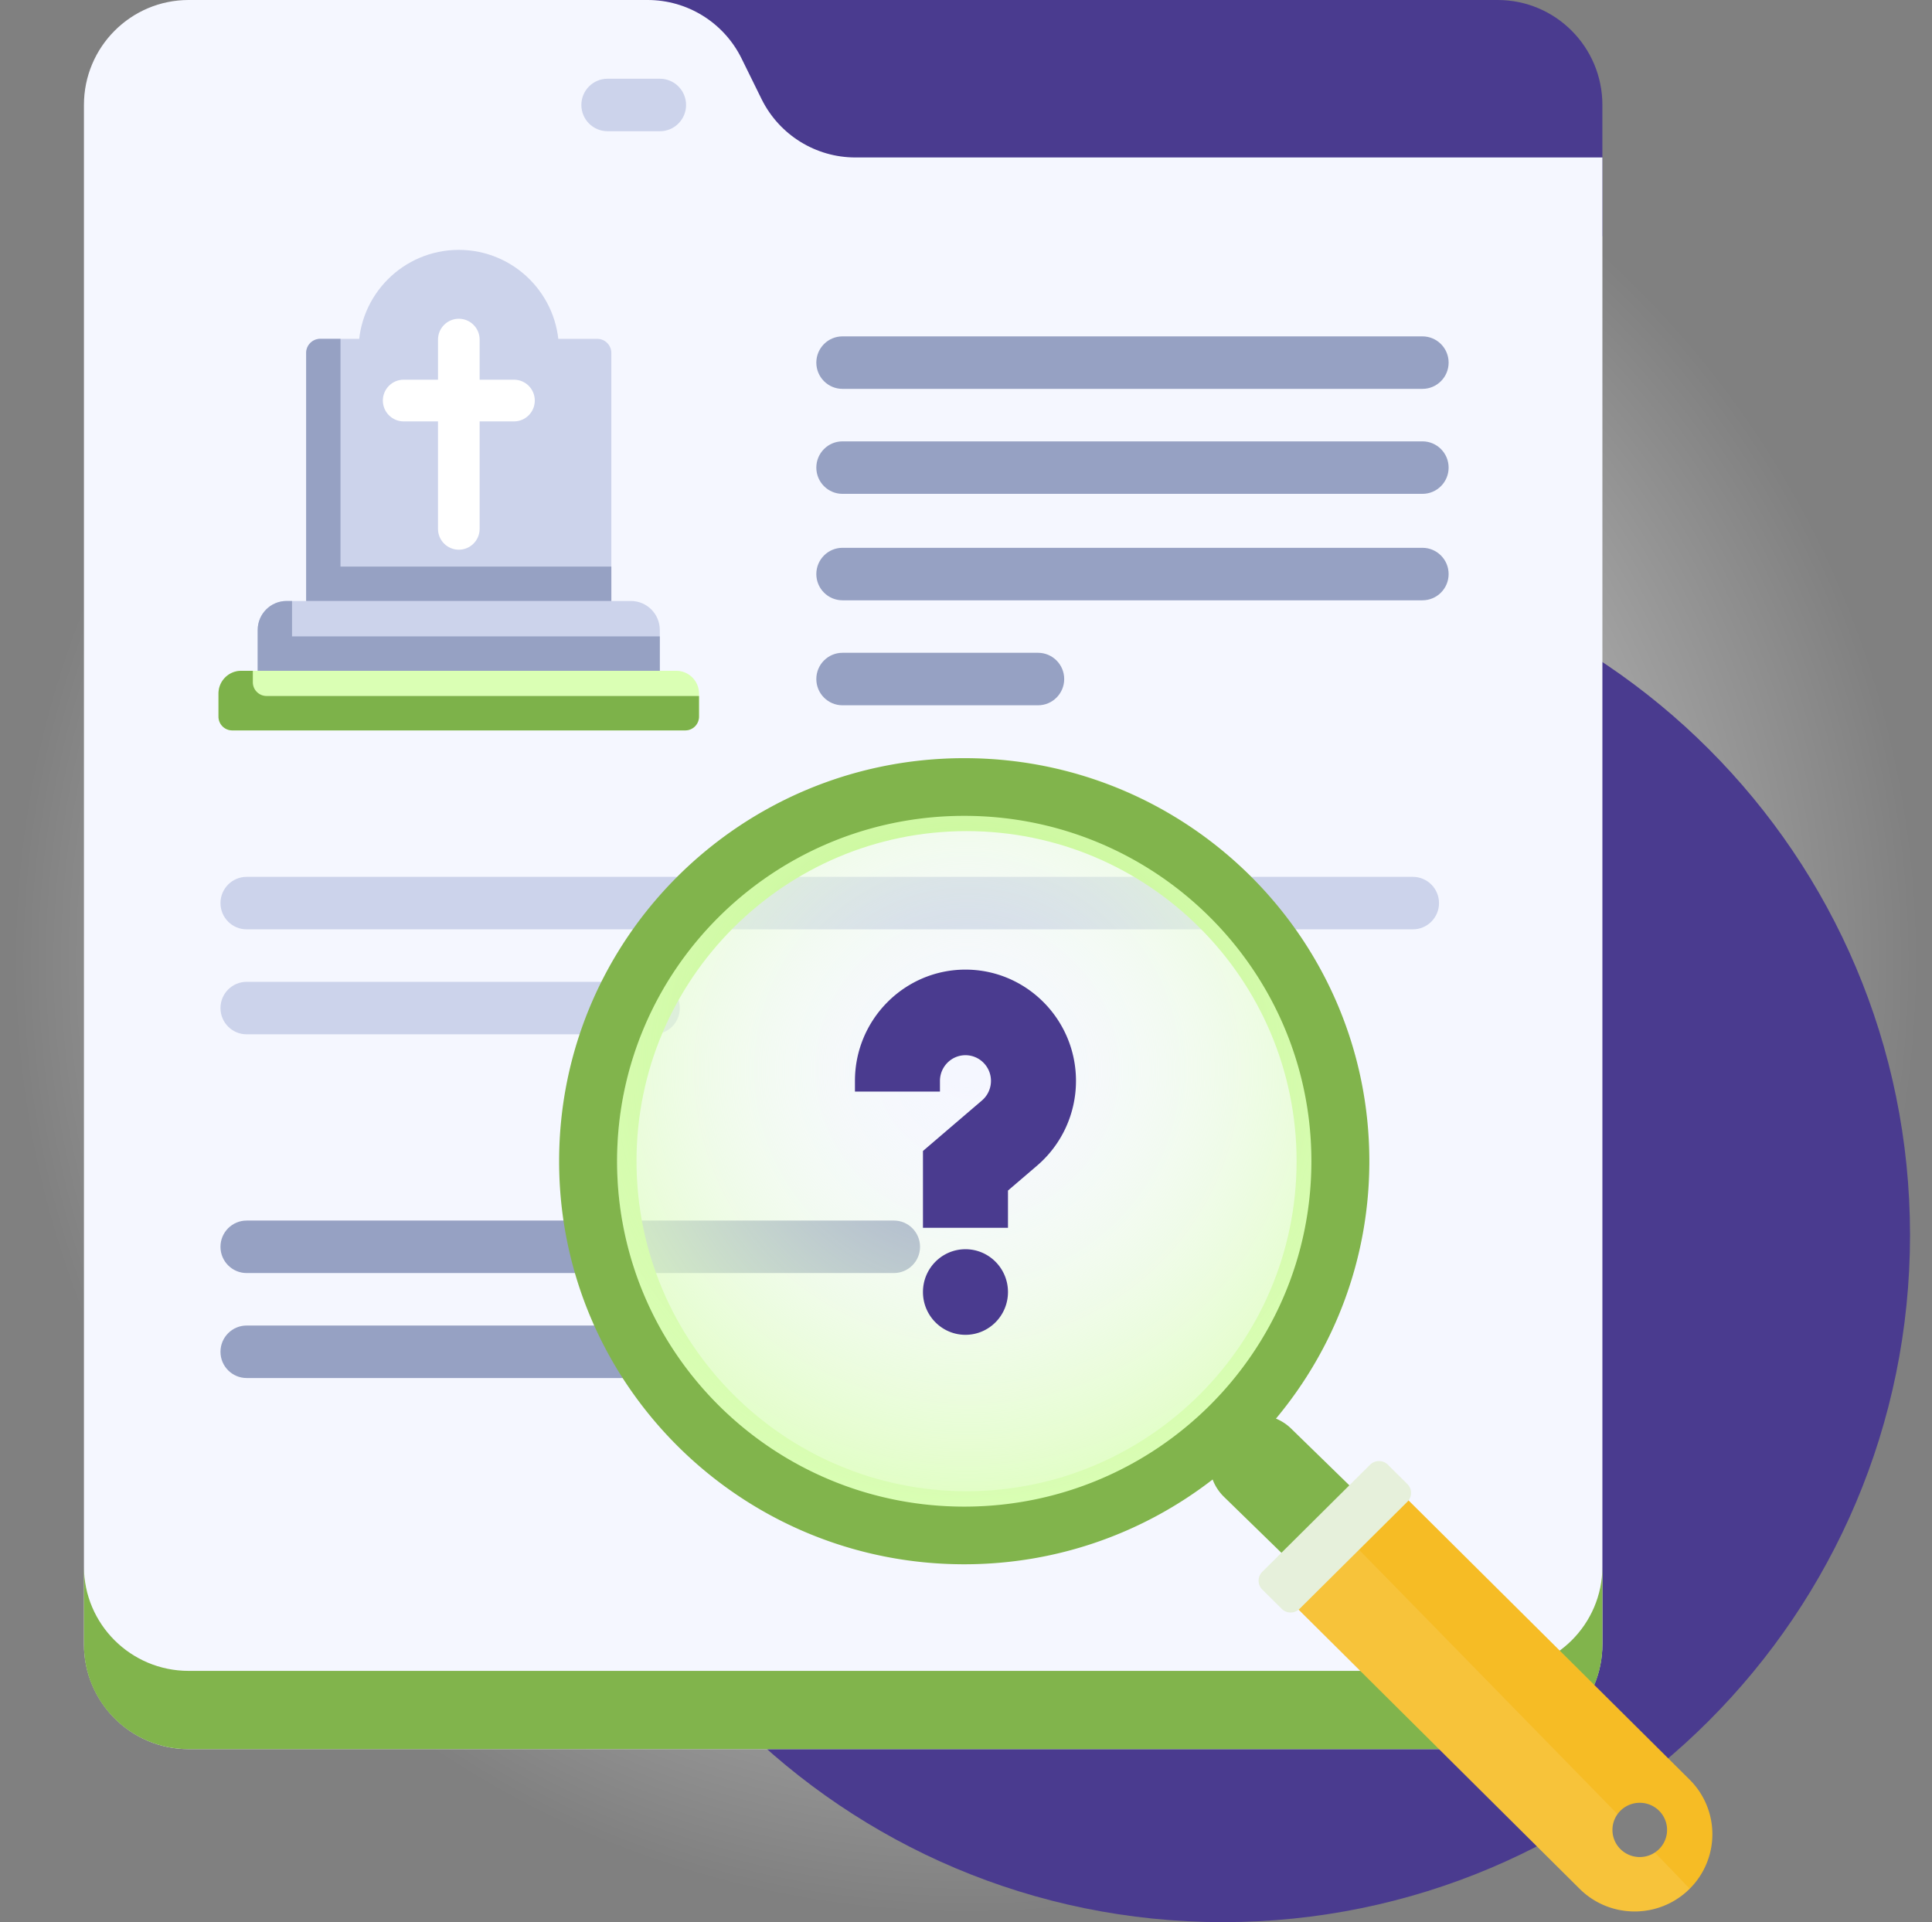
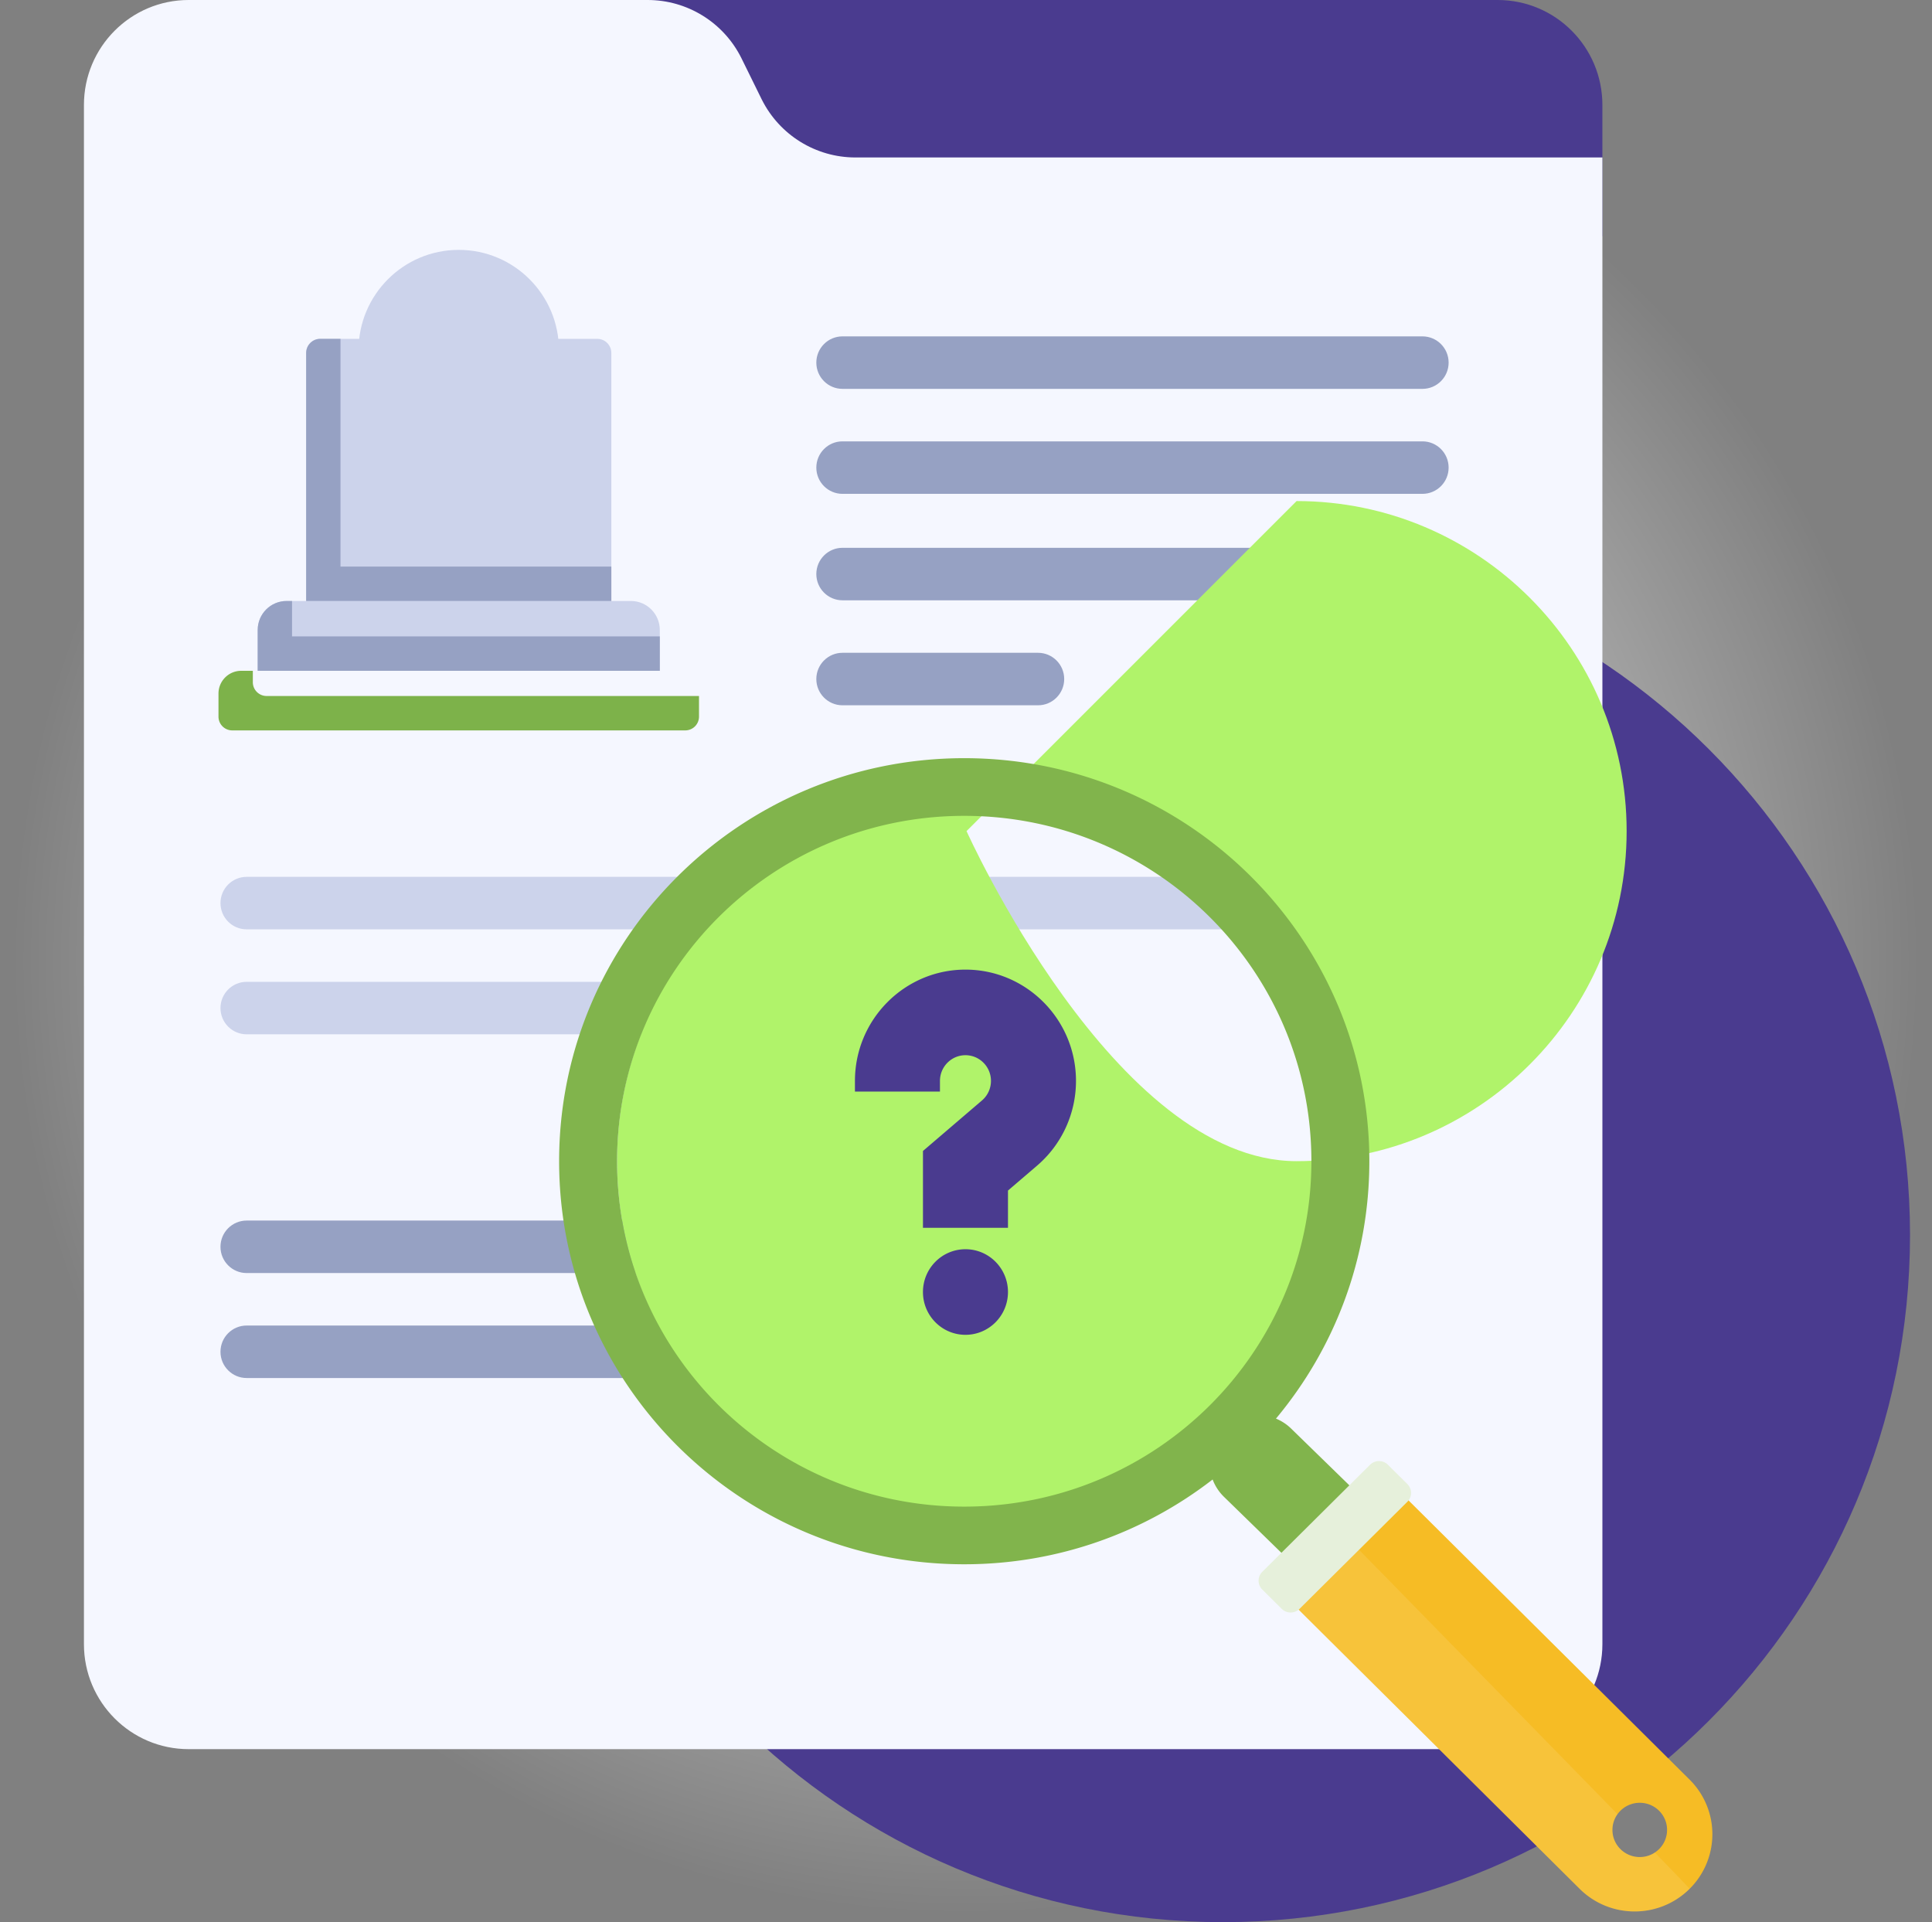
<svg xmlns="http://www.w3.org/2000/svg" width="195" height="194" fill="none">
  <rect width="100%" height="100%" fill="#808080" stroke="none" />
  <path d="M97.5 194c53.572 0 97-43.428 97-97s-43.428-97-97-97S.5 43.428.5 97s43.428 97 97 97z" fill="url(#A)" />
  <path d="M123.427 194c38.304 0 69.355-31.051 69.355-69.355S161.731 55.29 123.427 55.29s-69.355 31.051-69.355 69.355S85.124 194 123.427 194zM61.32 0h89.842c5.837 0 10.57 4.744 10.57 10.596V23.84H61.32V0z" fill="#4a3b8f" />
  <path d="M19.042 0h46.322c4.005-.003 7.668 2.263 9.46 5.854l2.061 4.185c1.792 3.59 5.455 5.857 9.46 5.854h75.388v150.051c0 5.852-4.732 10.596-10.57 10.596H19.042c-5.837 0-10.57-4.744-10.57-10.596V10.595C8.472 4.744 13.204 0 19.042 0z" fill="#f5f7ff" />
-   <path d="M151.162 168.641H19.042c-5.837 0-10.57-4.715-10.57-10.531v7.898c0 5.817 4.732 10.532 10.57 10.532h132.12c5.837 0 10.57-4.715 10.57-10.532v-7.898c0 5.816-4.733 10.531-10.57 10.531z" fill="#81b44c" />
  <g fill="#ccd3eb">
-     <path d="M66.605 13.244h-5.285c-1.459 0-2.642-1.186-2.642-2.649s1.183-2.649 2.642-2.649h5.285c1.459 0 2.642 1.186 2.642 2.649s-1.183 2.649-2.642 2.649z" />
    <path d="M24.895 88.5H142.6c1.459 0 2.642 1.186 2.642 2.649s-1.183 2.649-2.642 2.649H24.895c-1.459 0-2.642-1.186-2.642-2.649s1.183-2.649 2.642-2.649zm0 10.595H65.97c1.459 0 2.642 1.186 2.642 2.649s-1.183 2.648-2.642 2.648H24.895c-1.459 0-2.642-1.186-2.642-2.648s1.183-2.649 2.642-2.649z" fill-rule="evenodd" />
  </g>
  <path fill-rule="evenodd" d="M24.895 123.19H90.22c1.459 0 2.642 1.186 2.642 2.649s-1.183 2.649-2.642 2.649H24.895c-1.459 0-2.642-1.186-2.642-2.649s1.183-2.649 2.642-2.649zm0 10.595H65.97c1.459 0 2.642 1.186 2.642 2.649s-1.183 2.649-2.642 2.649H24.895c-1.459 0-2.642-1.186-2.642-2.649s1.183-2.649 2.642-2.649zm60.14-94.537h58.534c1.46 0 2.643-1.186 2.643-2.649s-1.183-2.649-2.643-2.649H85.035c-1.459 0-2.642 1.186-2.642 2.649s1.183 2.649 2.642 2.649zm58.534 5.298H85.035c-1.459 0-2.642 1.186-2.642 2.649s1.183 2.649 2.642 2.649h58.534c1.46 0 2.643-1.186 2.643-2.649s-1.183-2.649-2.643-2.649zM85.035 60.588h58.534c1.46 0 2.643-1.186 2.643-2.649s-1.183-2.649-2.643-2.649H85.035c-1.459 0-2.642 1.186-2.642 2.649s1.183 2.649 2.642 2.649zm19.734 5.298H85.035c-1.459 0-2.642 1.186-2.642 2.649s1.183 2.649 2.642 2.649h19.734c1.46 0 2.643-1.186 2.643-2.649s-1.183-2.649-2.643-2.649z" fill="#96a1c3" />
  <path d="M46.302 45.491c-5.586 0-10.114-4.538-10.114-10.135S40.716 25.22 46.302 25.22s10.114 4.538 10.114 10.135S51.888 45.49 46.302 45.49zM28.928 60.656h34.748c1.612 0 2.919 1.31 2.919 2.925v4.123H26.009v-4.123c.001-1.616 1.307-2.925 2.919-2.925z" fill="#ccd3eb" />
  <path d="M28.928 60.656h.547v3.574h37.12v3.474H26.009v-4.123c.001-1.615 1.307-2.925 2.919-2.925z" fill="#96a1c3" />
-   <path d="M23.439 73.719h45.726a1.39 1.39 0 0 0 1.386-1.389v-2.329c0-1.269-1.026-2.297-2.293-2.297H24.345c-1.266 0-2.293 1.028-2.293 2.297v2.329a1.39 1.39 0 0 0 1.387 1.389z" fill="#daffb4" />
  <path d="M24.345 67.705h1.174v1.152a1.39 1.39 0 0 0 1.387 1.389h43.646v2.084a1.39 1.39 0 0 1-1.386 1.389H23.439a1.39 1.39 0 0 1-1.387-1.389v-2.329c.001-1.269 1.027-2.297 2.293-2.297z" fill="#7db24a" />
  <path d="M61.703 35.623v25.034H30.9V35.623c0-.786.636-1.424 1.421-1.424h27.96c.785 0 1.422.638 1.422 1.424z" fill="#ccd3eb" />
  <path d="M32.322 34.199h2.045v22.985h27.337v3.474H30.901V35.624c0-.787.636-1.425 1.421-1.425z" fill="#96a1c3" />
-   <path d="M40.744 38.322h3.465v-4.045c0-1.162.94-2.105 2.101-2.105s2.101.942 2.101 2.105v4.045h3.465c1.16 0 2.101.942 2.101 2.105s-.94 2.105-2.101 2.105H48.41v10.844c0 1.162-.94 2.105-2.101 2.105s-2.101-.942-2.101-2.105V42.532h-3.465c-1.16 0-2.101-.942-2.101-2.105s.941-2.105 2.101-2.105z" fill="#fff" />
-   <path d="M97.555 152.475c-19.453 0-35.279-15.827-35.279-35.28s15.827-35.279 35.28-35.279 35.279 15.826 35.279 35.28-15.826 35.28-35.279 35.28zm0-68.592c-18.369 0-33.312 14.944-33.312 33.312s14.944 33.312 33.312 33.312 33.312-14.944 33.312-33.312-14.944-33.312-33.312-33.312z" fill="#b0f36a" />
-   <path d="M97.626 156.969c-22.179 0-40.223-18.045-40.223-40.223s18.045-40.223 40.223-40.223 40.223 18.044 40.223 40.224-18.044 40.223-40.223 40.223z" fill="url(#B)" />
+   <path d="M97.555 152.475c-19.453 0-35.279-15.827-35.279-35.28s15.827-35.279 35.28-35.279 35.279 15.826 35.279 35.28-15.826 35.28-35.279 35.28zm0-68.592s14.944 33.312 33.312 33.312 33.312-14.944 33.312-33.312-14.944-33.312-33.312-33.312z" fill="#b0f36a" />
  <path fill-rule="evenodd" d="M86.291 109.093v1.08h8.581v-1.08c0-1.429 1.155-2.592 2.574-2.592s2.574 1.163 2.574 2.592a2.6 2.6 0 0 1-.911 1.978l-1.663 1.423-4.29 3.673v7.756h4.29 4.291v-3.762l2.93-2.508c2.5-2.139 3.934-5.259 3.934-8.56 0-6.193-5.004-11.231-11.155-11.231s-11.155 5.038-11.155 11.231zm6.865 21.31c0 2.385 1.921 4.319 4.29 4.319s4.291-1.934 4.291-4.319-1.921-4.32-4.291-4.32-4.29 1.934-4.29 4.32z" fill="#4a3b8f" />
  <path d="M153.402 166.682l-23.088-22.499c-.454-.443-.975-.775-1.529-1.004 5.885-7.047 9.425-16.1 9.425-25.977 0-22.467-18.306-40.68-40.888-40.68s-40.889 18.213-40.889 40.68 18.306 40.679 40.889 40.679c9.451 0 18.147-3.199 25.071-8.557a4.8 4.8 0 0 0 1.14 1.746l23.087 22.499a4.84 4.84 0 0 0 6.851-.071 4.8 4.8 0 0 0-.069-6.816zm-91.119-49.48c0-19.252 15.687-34.859 35.039-34.859s35.039 15.607 35.039 34.859-15.687 34.86-35.039 34.86-35.039-15.608-35.039-34.86z" fill="#81b44c" />
  <path d="M170.535 179.616l-30.141-29.942c-.751-.746-11.879 10.247-11.097 11.023l30.141 29.942c3.064 3.044 8.033 3.044 11.097 0a7.76 7.76 0 0 0 0-11.023zm-2.275 5.077c0 1.512-1.234 2.738-2.757 2.738s-2.757-1.226-2.757-2.738 1.235-2.739 2.757-2.739 2.757 1.226 2.757 2.739z" fill="#f6bc25" />
  <g opacity=".1">
    <path d="M167.025 186.975a2.75 2.75 0 0 1-1.522.456c-1.523 0-2.757-1.226-2.757-2.738 0-.593.191-1.141.514-1.589l-23.16-23.699-5.256-5.352c-2.983 2.899-5.964 6.23-5.547 6.645l30.141 29.941c3.064 3.044 8.032 3.044 11.097 0 .015-.016-1.333-1.419-3.51-3.664z" fill="#fff" />
  </g>
  <path d="M142.047 151.573l-10.88 10.807a1.28 1.28 0 0 1-1.8 0l-1.963-1.949a1.26 1.26 0 0 1 0-1.789l10.88-10.807a1.28 1.28 0 0 1 1.8 0l1.963 1.949a1.26 1.26 0 0 1 0 1.789z" fill="#e6f0db" />
  <defs>
    <radialGradient id="A" cx="0" cy="0" r="1" gradientUnits="userSpaceOnUse" gradientTransform="translate(97.5 97) rotate(90) scale(97)">
      <stop stop-color="#fff" />
      <stop offset="1" stop-color="#fff" stop-opacity="0" />
    </radialGradient>
    <radialGradient id="B" cx="0" cy="0" r="1" gradientUnits="userSpaceOnUse" gradientTransform="translate(97.626 107.982) rotate(90) scale(48.987)">
      <stop stop-color="#fff" stop-opacity="0" />
      <stop offset="1" stop-color="#daffb4" />
    </radialGradient>
  </defs>
</svg>